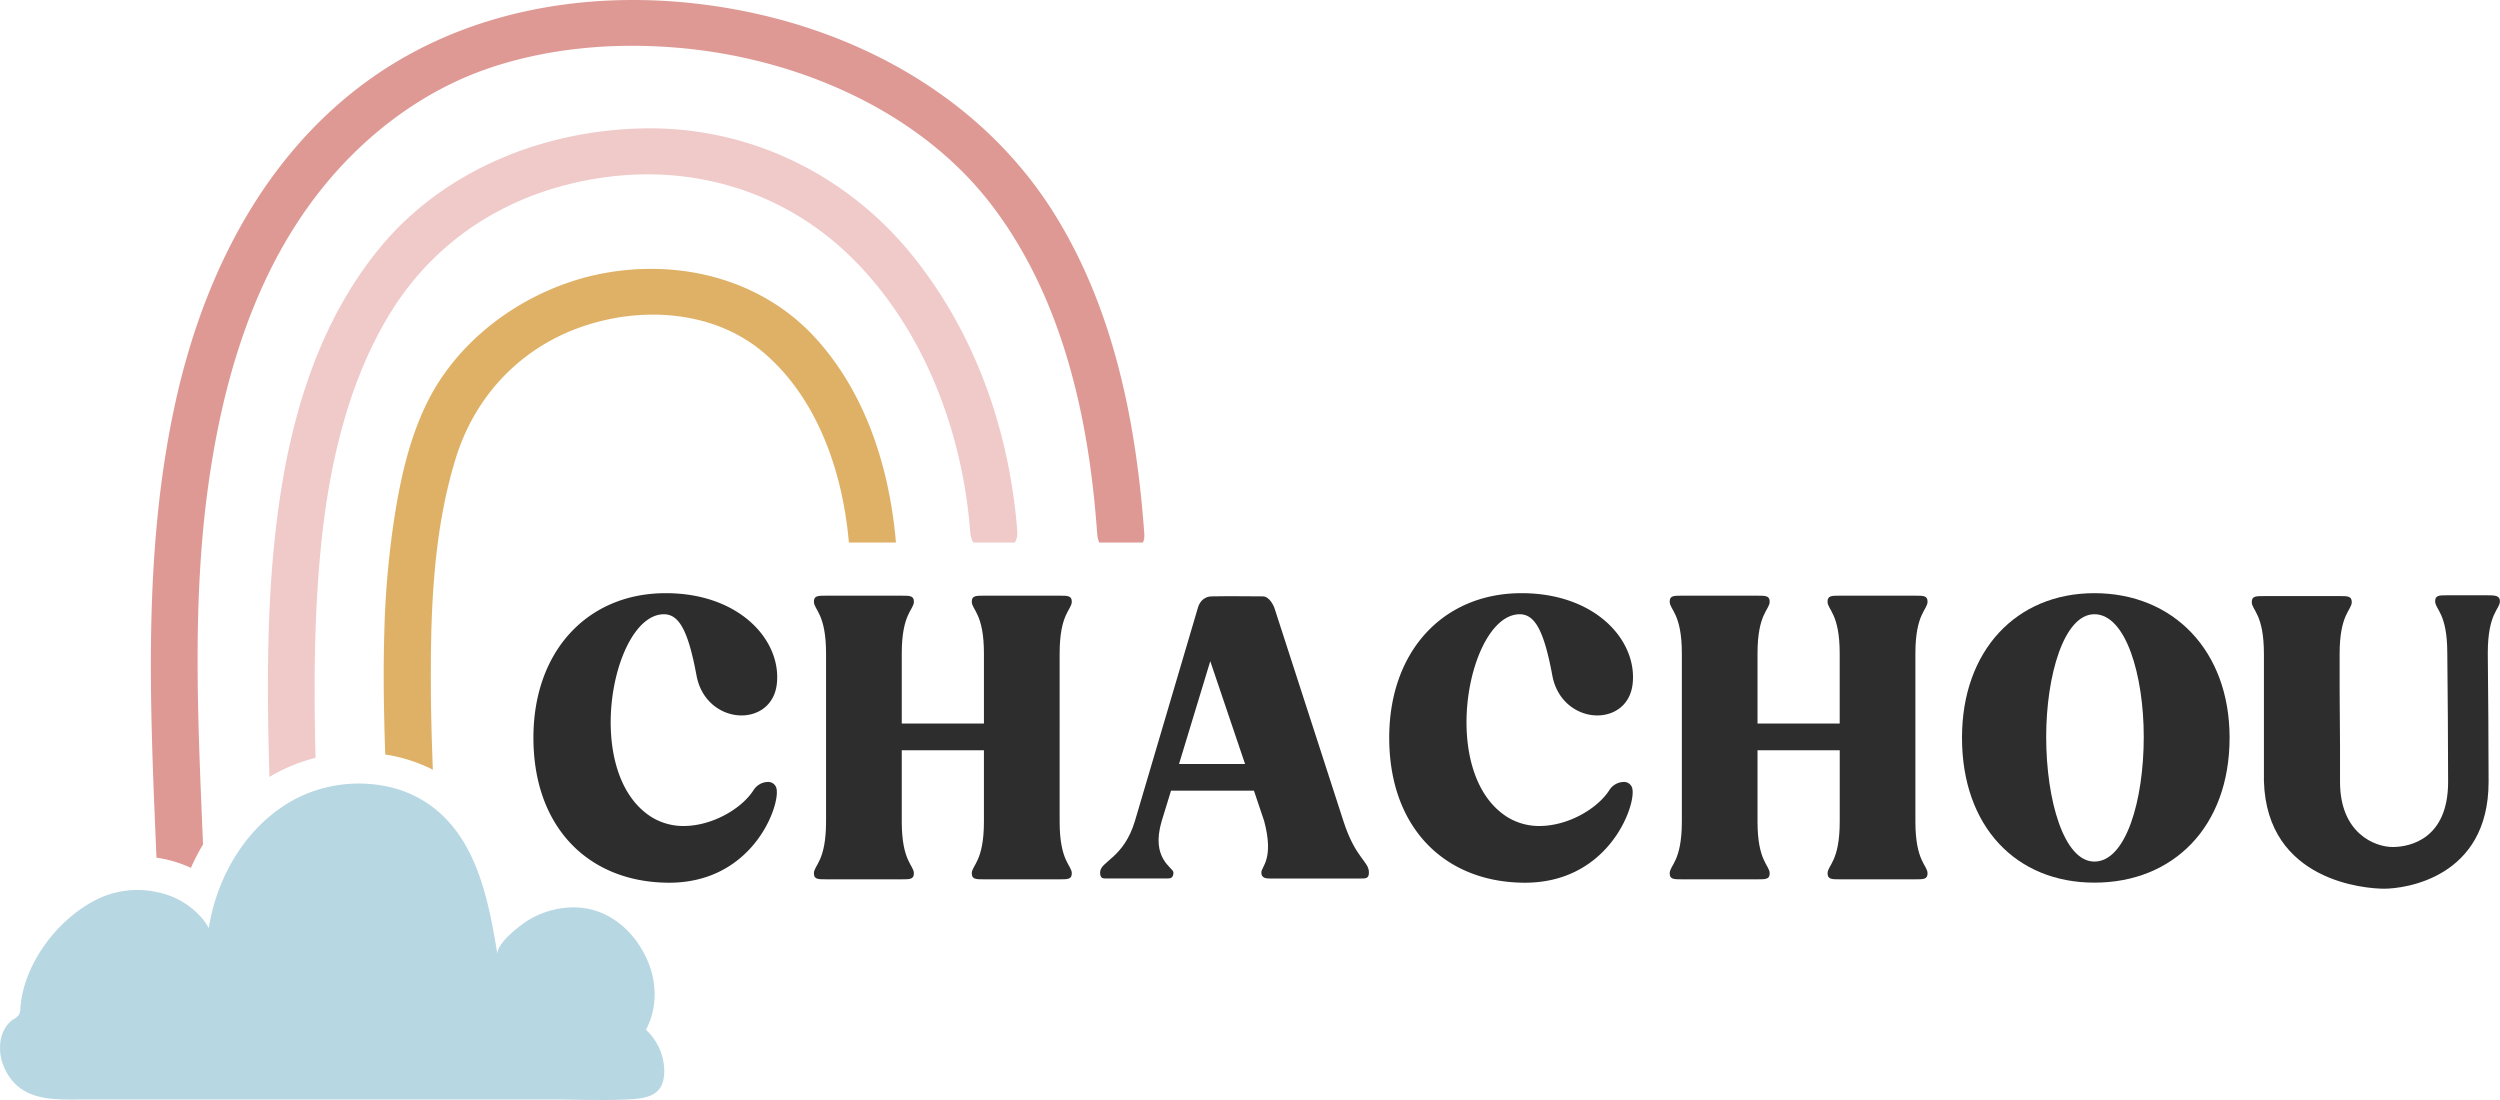
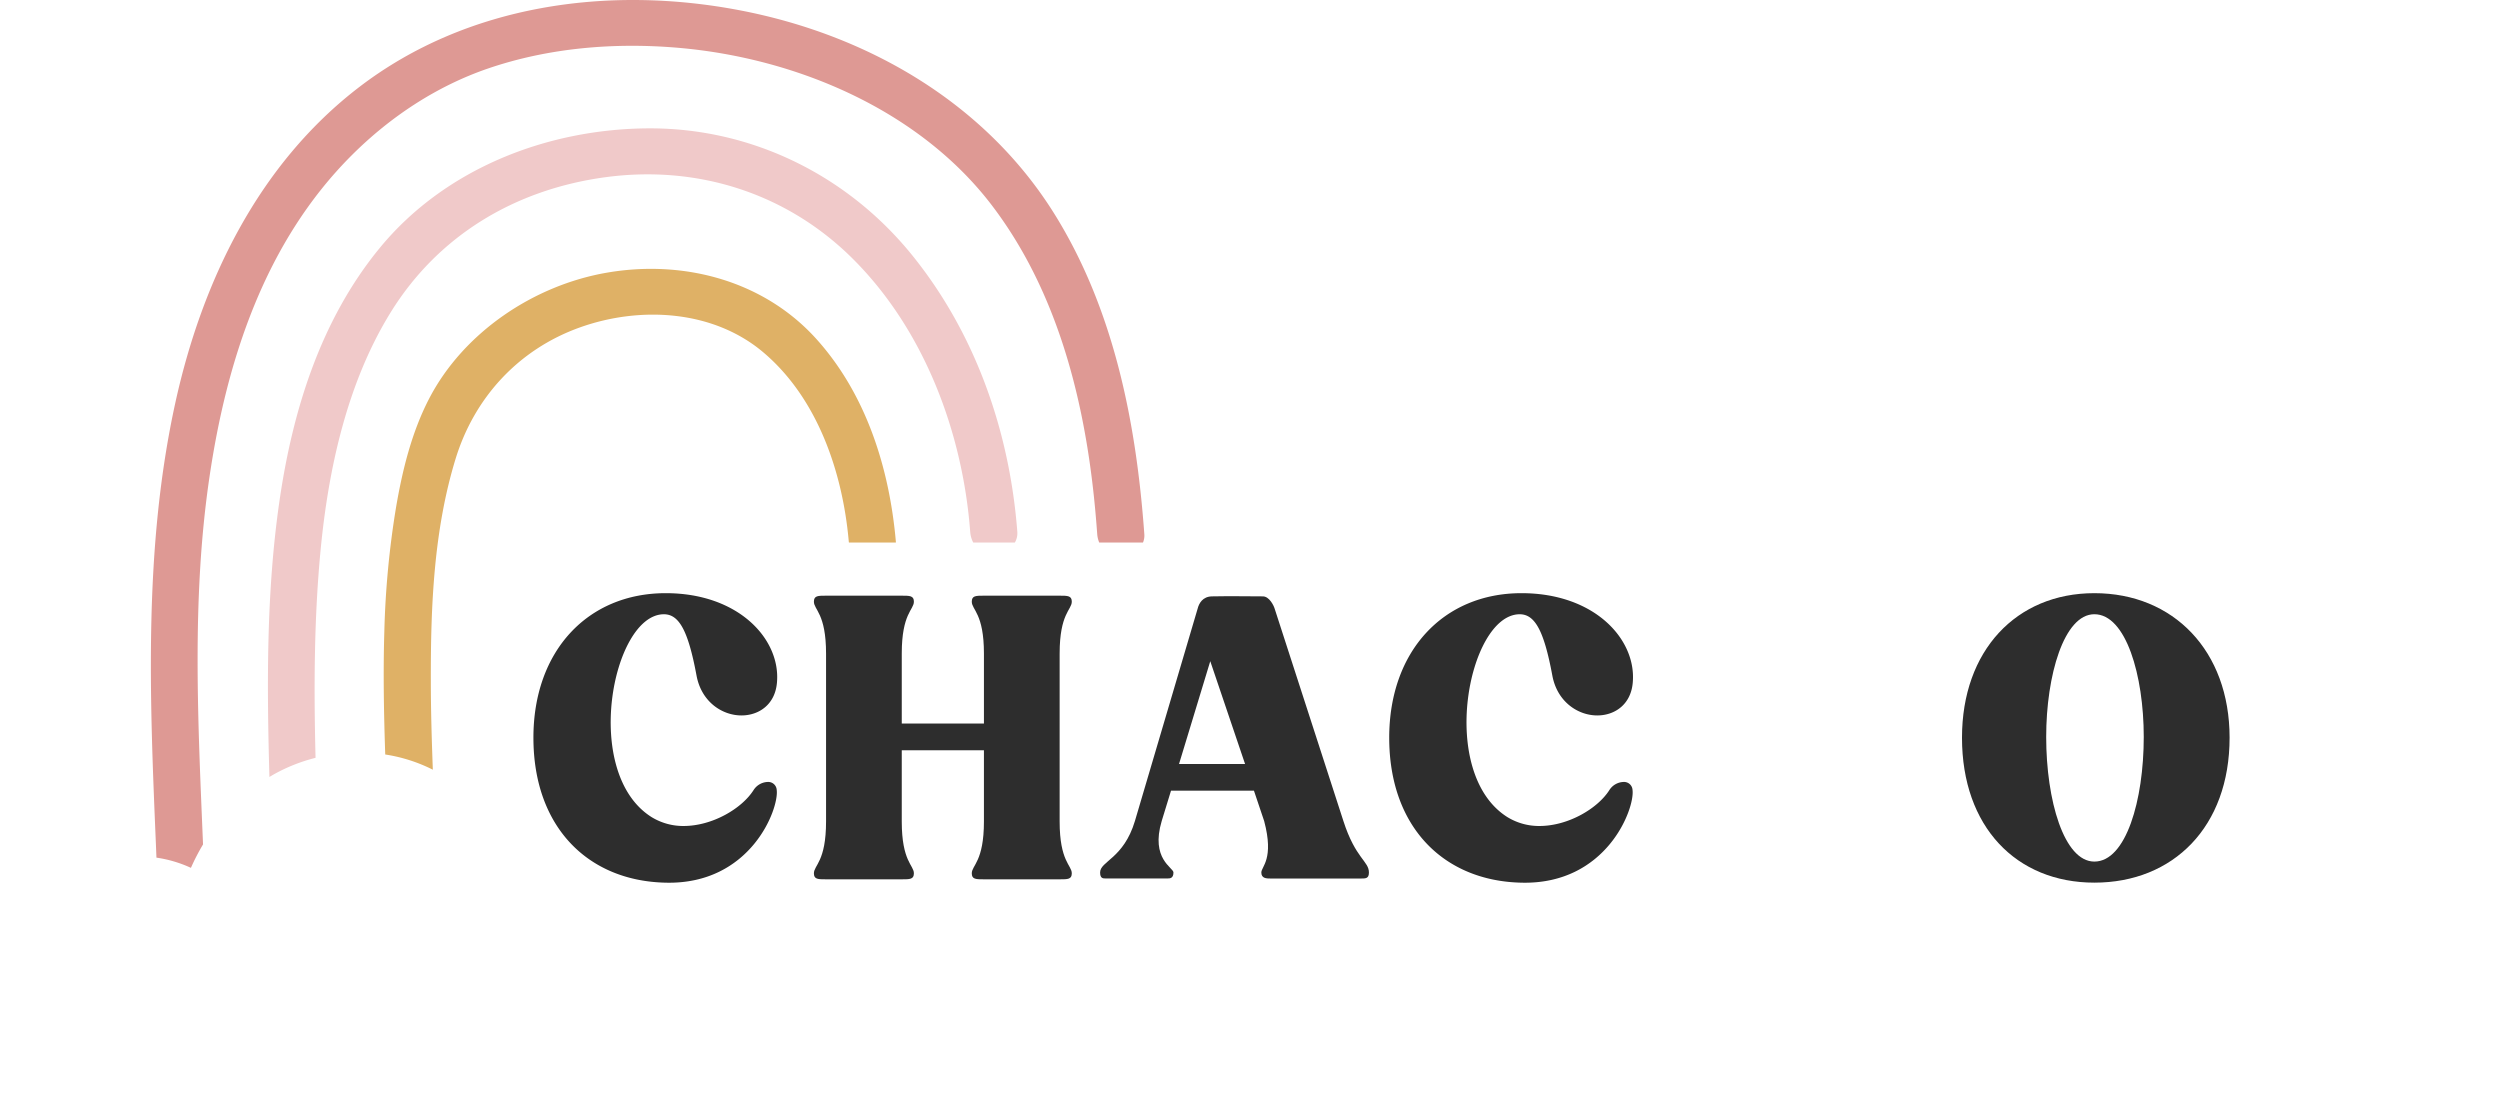
<svg xmlns="http://www.w3.org/2000/svg" id="Layer_1" data-name="Layer 1" viewBox="0 0 1248.92 549.52">
  <defs>
    <style>.cls-1{fill:#2d2d2d;}.cls-2{fill:#de9994;}.cls-3{fill:#f0c9c9;}.cls-4{fill:#dfb166;}.cls-5{fill:#b7d7e3;}</style>
  </defs>
  <path class="cls-1" d="M332.58,296.33c36.2,0,57,22.65,55.62,43.89-.61,11.53-8.9,17.19-17.8,17.19-9.51,0-20-6.67-22.45-20-4.25-22.86-8.9-30.74-16.58-30.54-25.49.61-40.86,79.28-5.87,101.32a30.26,30.26,0,0,0,16,4.45c14.36,0,29.12-8.69,35-18a8.69,8.69,0,0,1,7.07-4,4.23,4.23,0,0,1,4.45,4c1.22,9.31-12.94,47.33-55.41,46.32-39-.81-66.13-27.91-66.13-72.41C266.45,325.25,293.55,296.33,332.58,296.33Z" />
  <path class="cls-1" d="M412.67,410.4V326.47c0-20-6.07-21.84-6.07-25.89,0-3,2-3,6.07-3h37.82c4,0,6.06,0,6.06,3,0,4.05-6.06,5.87-6.06,25.89v35h41.05v-35c0-20-6.07-21.84-6.07-25.89,0-3,2-3,6.07-3h37.82c4,0,6.07,0,6.07,3,0,4.05-6.07,5.87-6.07,25.89V410.4c0,20,6.07,21.84,6.07,25.88,0,3-2,3-6.07,3H491.54c-4,0-6.07,0-6.07-3,0-4,6.07-5.86,6.07-25.88V374.8H450.49v35.6c0,20,6.06,21.84,6.06,25.88,0,3-2,3-6.06,3H412.67c-4.05,0-6.07,0-6.07-3C406.6,432.24,412.67,430.42,412.67,410.4Z" />
  <path class="cls-1" d="M671.13,410.19c6.07,18.81,12.74,20,12.74,25.69,0,3-1.62,3-4,3h-45.1c-2,0-4.65,0-4.65-3s6.47-6.68,1.42-25.69L626.43,395H585l-4.65,15.16c-5.66,19,5.87,23.26,5.87,25.69,0,3-1.82,3-3,3H552.41c-1.41,0-2.83,0-2.83-3,0-5.66,11.73-6.88,17.39-25.69L598.32,304c.61-2.43,2.43-6.07,7.28-6.07,10.72-.2,14.56,0,25.28,0,3.24,0,5.46,4.65,5.87,6.07ZM622,381.68l-17.39-51.37L589,381.68Z" />
  <path class="cls-1" d="M760.11,296.33c36.2,0,57,22.65,55.62,43.89-.61,11.53-8.9,17.19-17.8,17.19-9.5,0-20-6.67-22.45-20-4.24-22.86-8.89-30.74-16.58-30.54-25.48.61-40.85,79.28-5.87,101.32a30.26,30.26,0,0,0,16,4.45c14.36,0,29.12-8.69,35-18a8.7,8.7,0,0,1,7.08-4,4.24,4.24,0,0,1,4.45,4c1.21,9.31-12.95,47.33-55.42,46.32-39-.81-66.13-27.91-66.13-72.41C694,325.25,721.08,296.33,760.11,296.33Z" />
-   <path class="cls-1" d="M840.2,410.4V326.47c0-20-6.07-21.84-6.07-25.89,0-3,2-3,6.07-3H878c4,0,6.07,0,6.07,3,0,4.05-6.07,5.87-6.07,25.89v35h41.05v-35c0-20-6.07-21.84-6.07-25.89,0-3,2-3,6.07-3h37.82c4.05,0,6.07,0,6.07,3,0,4.05-6.07,5.87-6.07,25.89V410.4c0,20,6.07,21.84,6.07,25.88,0,3-2,3-6.07,3H919.07c-4,0-6.07,0-6.07-3,0-4,6.07-5.86,6.07-25.88V374.8H878v35.6c0,20,6.07,21.84,6.07,25.88,0,3-2,3-6.07,3H840.2c-4.05,0-6.07,0-6.07-3C834.13,432.24,840.2,430.42,840.2,410.4Z" />
  <path class="cls-1" d="M1046.28,296.33c39.44,0,67.55,28.72,67.55,72.2,0,44.5-28.11,72.41-67.55,72.41-39,0-66.13-27.91-66.13-72.41C980.15,325.05,1007.25,296.33,1046.28,296.33Zm0,134.09c15.78,0,24.67-30.54,24.67-62.29,0-30.74-8.89-61.28-24.67-61.28-15.17,0-24.07,30.54-24.07,61.28C1022.21,399.88,1031.11,430.42,1046.28,430.42Z" />
-   <path class="cls-1" d="M1223,390.58c0-23.46-.21-40.86-.41-64.31,0-20-6.07-21.85-6.07-25.89,0-3,2-3,6.07-3h19.62c4,0,6.67,0,6.67,3,0,4-6.06,5.86-6.06,25.89.2,23.45.4,40.85.4,64.31,0,48.13-42.07,53.39-52.18,53.39-8.9,0-58.65-3.44-60.06-53.8v-63.5c0-20-6.07-21.84-6.07-25.89,0-3,2-3,6.07-3h37.82c4,0,6.06,0,6.06,3,0,4.05-6.06,5.87-6.06,25.89v17.8l.2,28.31v17.8c0,25.88,17.59,32.56,26.29,32.56S1223,419.09,1223,390.58Z" />
  <path class="cls-2" d="M571.67,266.87c-4-55.43-15.11-112.46-45.21-160.47-34.41-54.91-92.8-88.95-156.8-101.24C303.73-7.5,233.18,2.36,179.48,43.48,128.92,82.19,100.87,140.88,87.64,201c-15.94,72.5-12.88,146.73-9.77,220.29.1,2.39.19,4.78.29,7.16a62.33,62.33,0,0,1,17.22,5.1,105.94,105.94,0,0,1,6.05-11.7c-2.52-61.14-5.76-122.54,3.18-183.31,8.63-58.69,27.78-117.67,71.08-160.95,19.08-19.07,42.22-34.47,68.06-43.35C274.1,23.85,307,21.13,338.93,23.89,398,29,459,55,495.2,102.18c32,41.79,45.8,94.39,51.23,145.41.69,6.42,1.24,12.84,1.71,19.28a13.54,13.54,0,0,0,1,4.16H571A9,9,0,0,0,571.67,266.87Z" />
  <path class="cls-3" d="M508.23,265.81c-3.8-49.88-20.71-99-52.66-138.46S376,64,324.36,64.12c-51.16.16-102.21,20.28-134.6,59.69C160,160,146,205.65,139.5,251.05s-6.18,91.32-4.91,137.1c.73-.44,1.46-.88,2.2-1.3a85.31,85.31,0,0,1,20.85-8.26c-.86-34.5-.77-69,2.47-103.27,3.85-40.62,13.18-84,35.19-119.49,23.38-37.66,61.31-61.1,107.15-67.3,46.62-6.3,91.1,8.37,123.6,40.77C462,165.11,481,216.58,484.69,265.81a13.59,13.59,0,0,0,1.5,5.22H507A9.25,9.25,0,0,0,508.23,265.81Z" />
  <path class="cls-4" d="M447.52,270.3c-3.21-36.15-14.63-73-39.47-100.71-26.17-29.22-66.15-40-104.69-33.4-36.92,6.32-71.94,30.07-89,63-8.71,16.82-13.34,35.72-16.5,54.21A449.73,449.73,0,0,0,192,315.52c-.62,20.48-.23,41,.45,61.4a79.58,79.58,0,0,1,23.78,7.6c-.55-14.89-1-29.79-1-44.69-.07-37,1.43-74.89,12.34-110.54,9.31-30.44,31.25-54.71,62.24-65.76,30.18-10.76,66.62-8.62,91.58,12.54C408.73,199.23,421,236.49,424,270.3c0,.24.06.48.1.73h23.45A5.88,5.88,0,0,0,447.52,270.3Z" />
-   <path class="cls-5" d="M322.65,514.42c5.72-10.31,5.59-23.32,1-34.17-6.85-16-21-27.68-38.71-26.93a44.1,44.1,0,0,0-22,7c-3.68,2.4-15.27,11.32-14.41,16.64-4.28-26.29-9.83-54.9-30.2-72.05-.39-.33-.8-.64-1.2-1a57.43,57.43,0,0,0-23.94-11.05,69,69,0,0,0-35,1.87,66.42,66.42,0,0,0-12.89,5.65,73.77,73.77,0,0,0-10.06,7c-16.76,13.77-27.53,34.65-30.93,56.25a33.13,33.13,0,0,0-3.7-5.29A39.82,39.82,0,0,0,78.8,445.75a45.83,45.83,0,0,0-27.95,2.44c-20.87,9.08-39.11,32.7-40.67,55.52a6.85,6.85,0,0,1-.77,3.34,8.44,8.44,0,0,1-2.6,2.09c-6.94,4.57-8.27,14.66-5.37,22.44,7.41,19.81,26.36,17.67,43.43,17.67h229c13.29,0,26.66.61,39.87,0,10.19-.47,18.2-2.18,18.1-14.38A28.24,28.24,0,0,0,322.65,514.42Z" />
</svg>